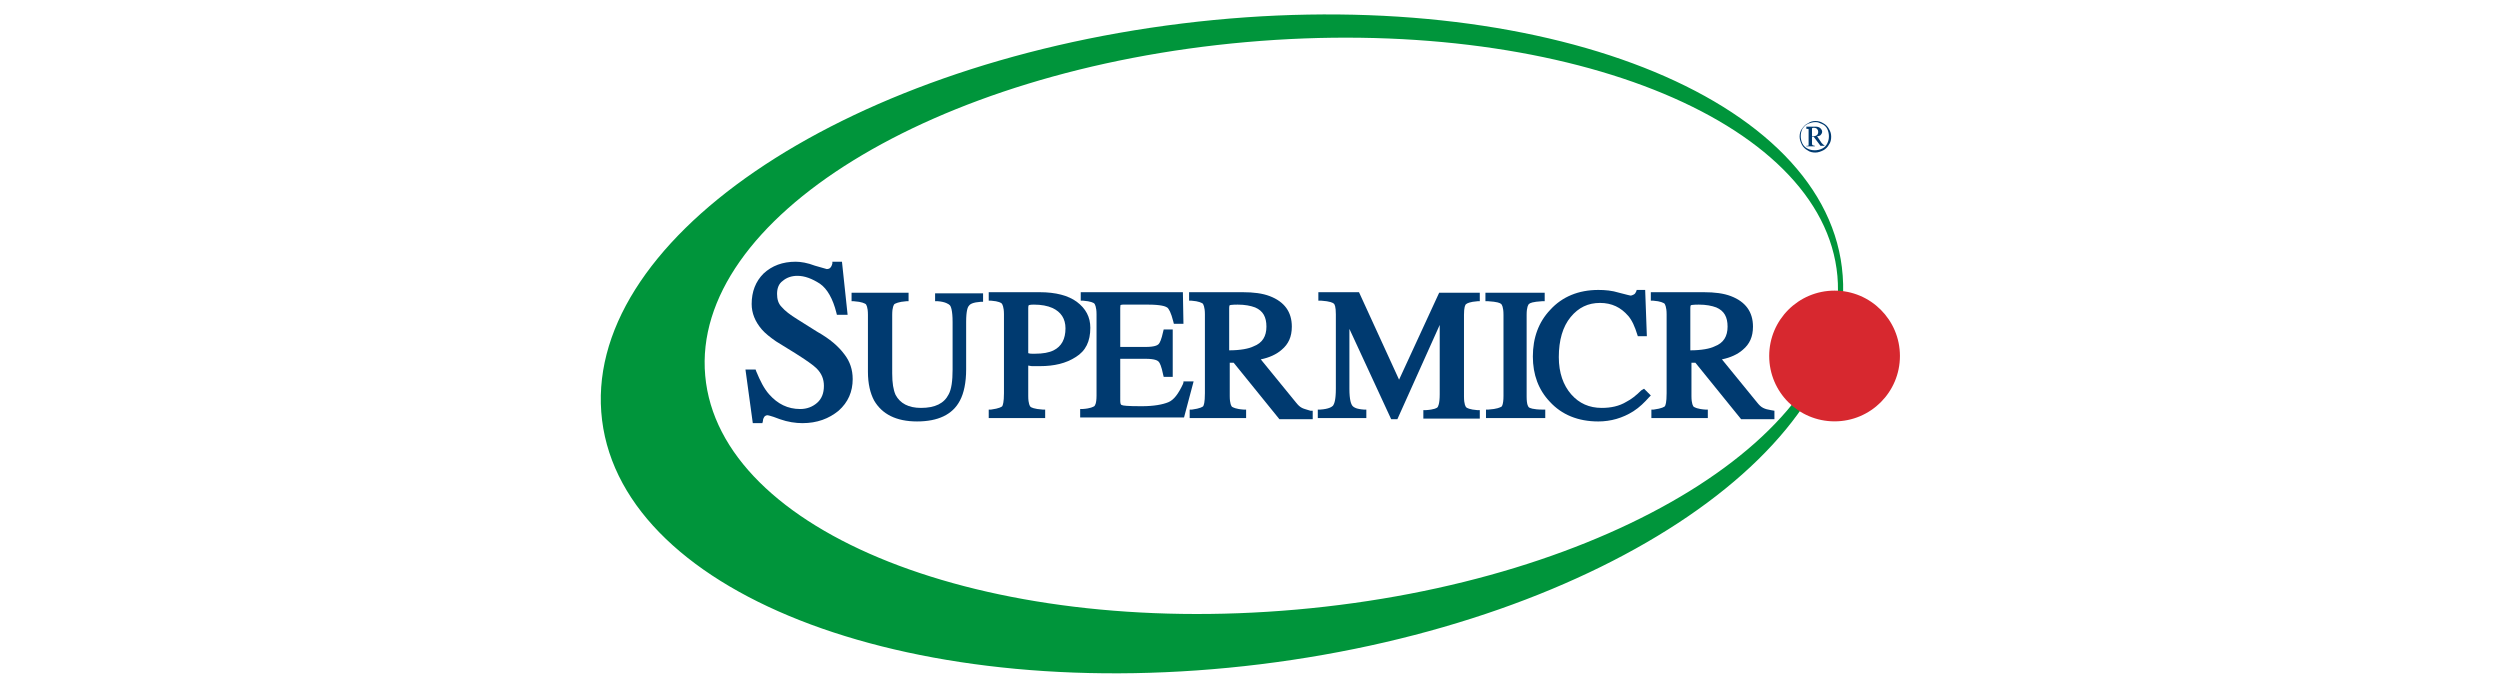
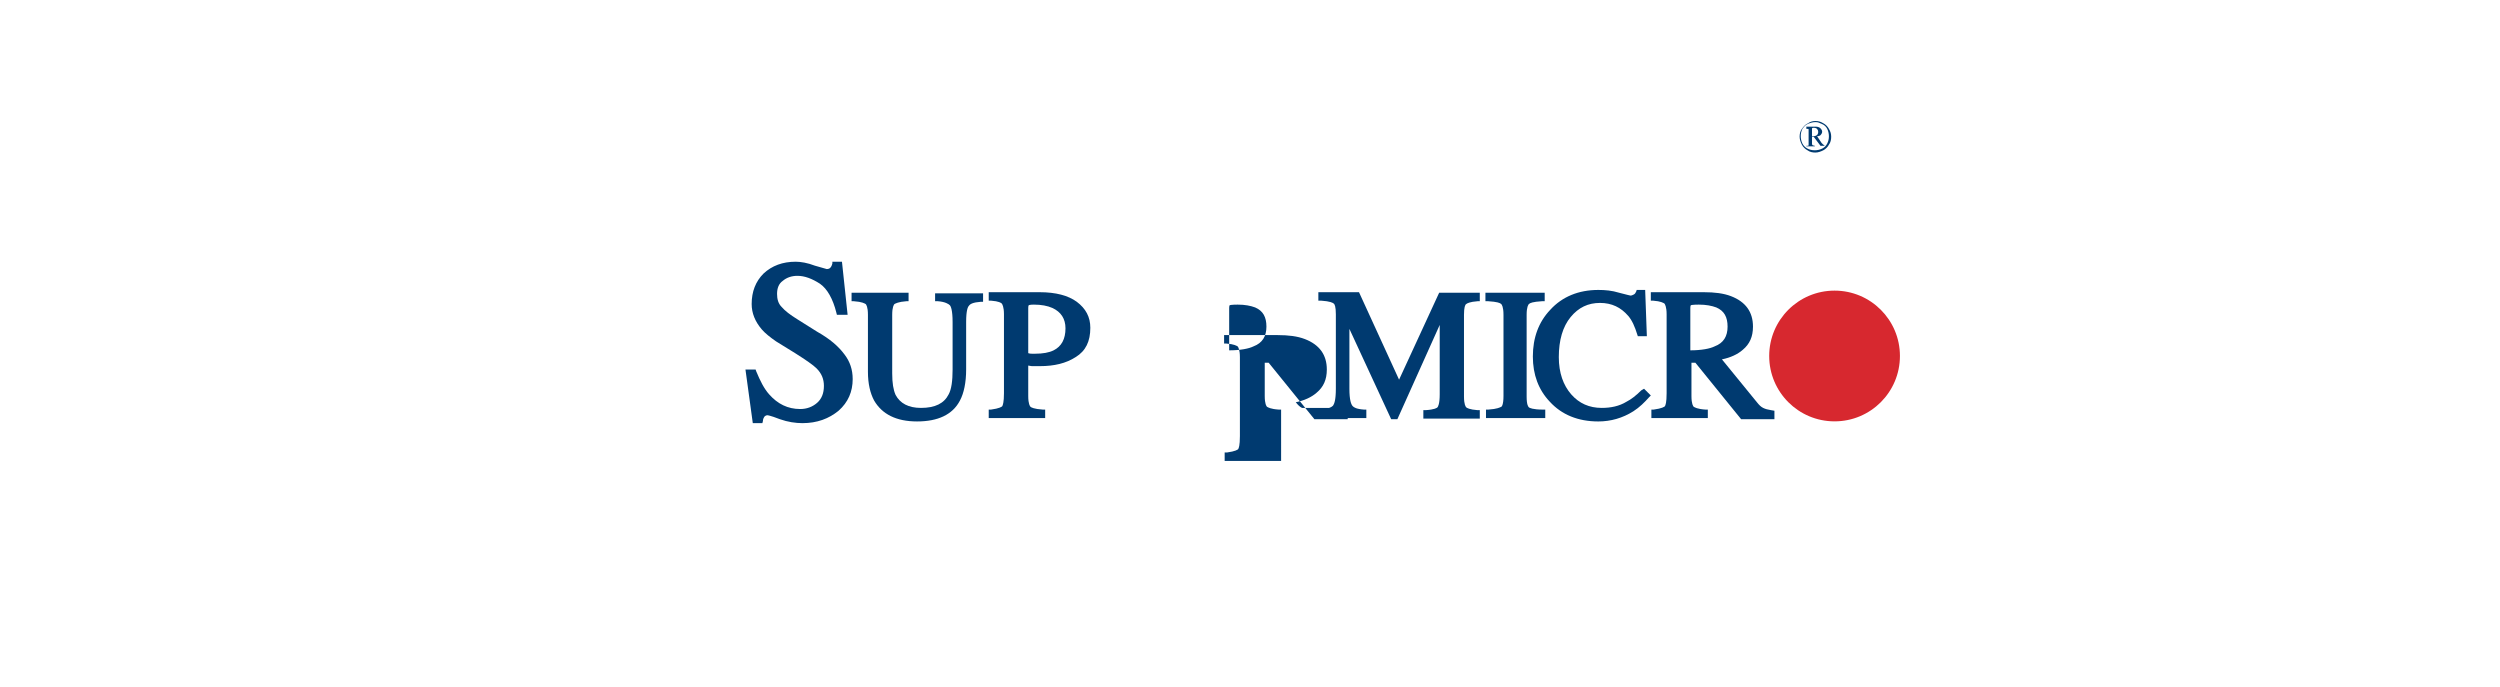
<svg xmlns="http://www.w3.org/2000/svg" width="211.858mm" height="58.217mm" viewBox="0 0 211.858 58.217" version="1.1" id="svg1" xml:space="preserve">
  <defs id="defs1" />
  <g id="layer4" transform="translate(-2985.94,573.029)">
    <g id="g15" transform="matrix(1.805,0,0,1.805,2329.722,-1375.154)" style="stroke-width:0.554">
-       <path class="st2" d="m 450.031,456.95 c 1.032,8.308 -11.192,16.642 -27.305,18.627 -16.113,1.984 -29.871,-3.149 -30.903,-11.456 -1.032,-8.308 11.113,-16.642 27.226,-18.627 16.113,-1.984 29.977,3.149 30.983,11.456 z m -27.966,-10.583 c -14.684,1.296 -26.061,8.308 -25.4,15.663 0.661,7.355 13.07,12.277 27.755,10.98 14.684,-1.296 26.061,-8.308 25.4,-15.663 -0.661,-7.382 -13.07,-12.277 -27.755,-10.98 z" id="path1-0-5" style="fill:#00953b;stroke-width:0.147" />
      <circle class="st3" cx="449.687" cy="461.104" r="3.069" id="circle1" style="fill:#d7282f;stroke-width:0.147" />
      <path class="st1" d="m 448.787,450.071 c 0.132,0 0.238,0.026 0.37,0.106 0.106,0.053 0.212,0.159 0.265,0.265 0.079,0.132 0.106,0.238 0.106,0.37 0,0.132 -0.026,0.265 -0.106,0.37 -0.053,0.106 -0.159,0.212 -0.265,0.265 -0.106,0.053 -0.238,0.106 -0.37,0.106 -0.132,0 -0.265,-0.026 -0.37,-0.106 -0.106,-0.053 -0.212,-0.159 -0.265,-0.265 -0.053,-0.106 -0.106,-0.238 -0.106,-0.37 0,-0.132 0.026,-0.265 0.106,-0.37 0.079,-0.106 0.159,-0.212 0.291,-0.265 0.106,-0.079 0.238,-0.106 0.344,-0.106 z m 0,0.053 c -0.106,0 -0.212,0.026 -0.344,0.079 -0.132,0.053 -0.185,0.132 -0.265,0.238 -0.053,0.106 -0.079,0.212 -0.079,0.344 0,0.106 0.026,0.238 0.079,0.344 0.053,0.106 0.132,0.185 0.238,0.238 0.106,0.053 0.212,0.079 0.344,0.079 0.106,0 0.238,-0.026 0.344,-0.079 0.106,-0.053 0.185,-0.132 0.238,-0.238 0.053,-0.106 0.079,-0.212 0.079,-0.344 0,-0.106 -0.026,-0.238 -0.079,-0.344 -0.053,-0.106 -0.132,-0.185 -0.265,-0.238 -0.132,-0.053 -0.159,-0.079 -0.291,-0.079 z m -0.397,0.212 h 0.397 c 0.106,0 0.185,0.026 0.238,0.079 0.053,0.053 0.079,0.106 0.079,0.159 0,0.053 -0.026,0.106 -0.053,0.132 -0.026,0.053 -0.106,0.079 -0.185,0.079 l 0.212,0.318 c 0.026,0.026 0.053,0.053 0.079,0.079 0.026,0 0.026,0.026 0.053,0.026 v 0.026 h -0.185 l -0.318,-0.423 h -0.079 v 0.344 c 0,0.026 0.026,0.053 0.026,0.053 0.026,0 0.053,0.026 0.106,0.026 v 0.026 h -0.397 v -0.026 c 0.026,0 0.053,0 0.079,0 0.026,0 0.026,-0.026 0.026,-0.026 0,0 0,-0.053 0,-0.106 v -0.556 c 0,-0.053 0,-0.079 0,-0.079 0,-0.026 -0.026,-0.026 -0.026,-0.026 0,0 -0.026,0 -0.079,0 v -0.106 z m 0.238,0.45 c 0.079,0 0.132,0 0.185,-0.026 0.026,-0.026 0.079,-0.026 0.079,-0.079 0.026,-0.026 0.026,-0.053 0.026,-0.106 0,-0.053 -0.026,-0.106 -0.053,-0.132 -0.026,-0.026 -0.079,-0.053 -0.159,-0.053 -0.026,0 -0.053,0 -0.079,0.026 z" id="path2-2-0" style="fill:#003a70;stroke-width:0.147" />
      <g id="g11-7" transform="matrix(0.265,0,0,0.265,391.77,444.806)" style="stroke-width:0.554">
        <path class="st1" d="m 59.3,51.8 h 0.4 c 1.3,0.1 1.9,0.5 2.1,0.7 0.2,0.2 0.5,0.9 0.5,3 v 8.4 c 0,2 -0.2,3.5 -0.7,4.4 -0.8,1.6 -2.4,2.4 -4.9,2.4 -2.2,0 -3.7,-0.8 -4.5,-2.3 -0.4,-0.9 -0.6,-2.1 -0.6,-3.8 V 54.2 c 0,-1.4 0.3,-1.8 0.4,-1.9 0.2,-0.1 0.7,-0.4 2.1,-0.5 h 0.4 V 50.3 H 44.4 v 1.5 h 0.4 c 1.5,0.1 1.9,0.4 2.1,0.5 0.1,0.1 0.4,0.5 0.4,1.9 v 10.1 c 0,2.1 0.4,3.8 1.1,5.1 1.4,2.4 3.9,3.7 7.6,3.7 3.7,0 6.3,-1.2 7.6,-3.7 0.7,-1.3 1.1,-3.2 1.1,-5.5 v -8.4 c 0,-2.1 0.3,-2.7 0.5,-2.9 0.2,-0.3 0.7,-0.6 2.1,-0.7 h 0.4 v -1.5 h -8.5 v 1.4 z" id="path3-3-0" style="fill:#003a70;stroke-width:0.554" />
        <path class="st1" d="M 38.3,57.2 34.8,55 c -1.3,-0.8 -2.2,-1.5 -2.8,-2.2 -0.6,-0.6 -0.8,-1.4 -0.8,-2.3 0,-1 0.3,-1.8 1,-2.3 0.7,-0.6 1.6,-0.9 2.6,-0.9 1.3,0 2.6,0.5 4,1.4 1.3,0.9 2.3,2.7 2.9,5.1 l 0.1,0.4 h 1.9 l -1,-9.4 H 41 v 0.3 c -0.1,0.4 -0.2,0.6 -0.4,0.8 -0.1,0.1 -0.3,0.2 -0.6,0.2 0,0 -0.4,-0.1 -2.1,-0.6 -1.3,-0.5 -2.5,-0.7 -3.4,-0.7 -2.3,0 -4.2,0.7 -5.7,2.1 -1.4,1.4 -2.1,3.2 -2.1,5.4 0,1.6 0.6,3.1 1.8,4.5 0.6,0.7 1.5,1.4 2.5,2.1 l 3.4,2.1 c 1.9,1.2 3.2,2.1 3.8,2.7 0.9,0.9 1.3,1.9 1.3,3.1 0,1.3 -0.4,2.3 -1.2,3 -0.8,0.7 -1.8,1.1 -3,1.1 -2.2,0 -4,-0.9 -5.5,-2.6 -0.9,-1 -1.6,-2.4 -2.3,-4.1 l -0.1,-0.3 h -1.8 l 1.3,9.5 h 1.7 L 28.7,73 c 0,-0.3 0.1,-0.5 0.3,-0.8 0.1,-0.1 0.3,-0.2 0.5,-0.2 0,0 0.4,0 2.2,0.7 1.4,0.5 2.8,0.7 4,0.7 2.6,0 4.7,-0.8 6.4,-2.2 1.7,-1.5 2.5,-3.4 2.5,-5.6 0,-1.7 -0.5,-3.1 -1.4,-4.3 -1.1,-1.5 -2.6,-2.8 -4.9,-4.1 z" id="path4-9-7" style="fill:#003a70;stroke-width:0.554" />
        <path class="st1" d="m 76.4,63.3 c 0.5,0 1,0 1.4,0 2.5,0 4.6,-0.5 6.3,-1.6 1.8,-1.1 2.6,-2.8 2.6,-5.2 0,-1.9 -0.8,-3.4 -2.4,-4.6 -1.5,-1.1 -3.7,-1.7 -6.6,-1.7 h -9 v 1.5 h 0.4 c 1.4,0.1 1.8,0.4 1.9,0.5 0.1,0.1 0.4,0.6 0.4,1.9 v 14 c 0,1.6 -0.2,2.1 -0.3,2.3 -0.1,0.1 -0.5,0.4 -2,0.6 h -0.4 v 1.5 h 10 V 71 H 78.3 C 76.7,70.9 76.2,70.6 76.1,70.5 76,70.4 75.7,70 75.7,68.6 v -5.4 c 0.2,0 0.4,0.1 0.7,0.1 z M 75.7,53 c 0,-0.4 0.1,-0.5 0.1,-0.5 0,0 0.2,-0.1 0.9,-0.1 1.3,0 2.4,0.2 3.3,0.6 1.5,0.7 2.3,1.9 2.3,3.6 0,1.9 -0.7,3.2 -2.1,3.9 -0.8,0.4 -1.9,0.6 -3.3,0.6 -0.2,0 -0.3,0 -0.5,0 -0.1,0 -0.4,0 -0.7,-0.1 z" id="path5-68" style="fill:#003a70;stroke-width:0.554" />
-         <path class="st1" d="m 103.2,66.2 -0.1,0.3 c -0.8,1.7 -1.6,2.8 -2.6,3.2 -1,0.4 -2.5,0.7 -4.7,0.7 -2.6,0 -3.3,-0.1 -3.5,-0.2 -0.1,0 -0.3,-0.1 -0.3,-0.7 V 62 h 4.5 c 1.6,0 2.1,0.3 2.3,0.5 0.2,0.2 0.5,0.8 0.8,2.3 l 0.1,0.4 h 1.6 v -8.4 h -1.6 l -0.1,0.4 c -0.3,1.4 -0.6,2 -0.8,2.2 -0.2,0.2 -0.7,0.5 -2.3,0.5 H 92 V 53 c 0,-0.4 0.1,-0.5 0,-0.5 0,0 0.2,-0.1 0.5,-0.1 h 4.4 c 2.3,0 3.1,0.3 3.4,0.5 0.3,0.2 0.7,0.9 1.1,2.5 l 0.1,0.4 h 1.7 l -0.1,-5.6 H 85 v 1.5 h 0.4 c 1.4,0.1 1.9,0.4 2,0.5 0.1,0.1 0.4,0.6 0.4,1.9 v 14.4 c 0,1.5 -0.3,1.8 -0.4,1.9 -0.2,0.1 -0.6,0.4 -2.1,0.5 h -0.4 v 1.5 h 18.4 L 105,66 h -1.8 z" id="path6-2" style="fill:#003a70;stroke-width:0.554" />
-         <path class="st1" d="m 124.2,70.7 c -0.4,-0.2 -0.7,-0.5 -1.1,-1 l -6.2,-7.6 c 1.5,-0.3 2.8,-0.9 3.7,-1.7 1.2,-1 1.8,-2.3 1.8,-4.1 0,-2.6 -1.3,-4.4 -3.9,-5.4 -1.3,-0.5 -2.9,-0.7 -4.8,-0.7 h -9.5 v 1.5 h 0.4 c 1.4,0.1 1.8,0.4 2,0.5 0.1,0.1 0.4,0.6 0.4,1.9 v 14 c 0,1.7 -0.2,2.1 -0.3,2.3 -0.1,0.1 -0.5,0.4 -2,0.6 h -0.4 v 1.5 h 10 V 71 h -0.4 c -1.5,-0.1 -1.9,-0.4 -2.1,-0.5 -0.1,-0.1 -0.4,-0.5 -0.4,-1.9 v -5.9 h 0.7 l 8.1,10 h 5.9 v -1.5 h -0.4 c -0.6,-0.2 -1.1,-0.3 -1.5,-0.5 z M 111.3,60.5 V 53 c 0,-0.4 0.1,-0.5 0.1,-0.5 0,0 0.3,-0.1 1.4,-0.1 1.3,0 2.3,0.2 3.1,0.5 1.4,0.6 2,1.7 2,3.4 0,1.7 -0.7,2.9 -2.3,3.5 -0.8,0.4 -2.3,0.7 -4.3,0.7 z" id="path7-39" style="fill:#003a70;stroke-width:0.554" />
+         <path class="st1" d="m 124.2,70.7 c -0.4,-0.2 -0.7,-0.5 -1.1,-1 c 1.5,-0.3 2.8,-0.9 3.7,-1.7 1.2,-1 1.8,-2.3 1.8,-4.1 0,-2.6 -1.3,-4.4 -3.9,-5.4 -1.3,-0.5 -2.9,-0.7 -4.8,-0.7 h -9.5 v 1.5 h 0.4 c 1.4,0.1 1.8,0.4 2,0.5 0.1,0.1 0.4,0.6 0.4,1.9 v 14 c 0,1.7 -0.2,2.1 -0.3,2.3 -0.1,0.1 -0.5,0.4 -2,0.6 h -0.4 v 1.5 h 10 V 71 h -0.4 c -1.5,-0.1 -1.9,-0.4 -2.1,-0.5 -0.1,-0.1 -0.4,-0.5 -0.4,-1.9 v -5.9 h 0.7 l 8.1,10 h 5.9 v -1.5 h -0.4 c -0.6,-0.2 -1.1,-0.3 -1.5,-0.5 z M 111.3,60.5 V 53 c 0,-0.4 0.1,-0.5 0.1,-0.5 0,0 0.3,-0.1 1.4,-0.1 1.3,0 2.3,0.2 3.1,0.5 1.4,0.6 2,1.7 2,3.4 0,1.7 -0.7,2.9 -2.3,3.5 -0.8,0.4 -2.3,0.7 -4.3,0.7 z" id="path7-39" style="fill:#003a70;stroke-width:0.554" />
        <path class="st1" d="m 141.4,65.7 -7.1,-15.5 h -7.2 v 1.5 h 0.5 c 1.6,0.1 2.1,0.4 2.2,0.5 0.2,0.1 0.4,0.6 0.4,1.9 v 13.2 c 0,2.1 -0.3,2.7 -0.5,3 -0.2,0.2 -0.7,0.6 -2.3,0.7 H 127 v 1.5 h 8.6 V 71 h -0.4 c -1.4,-0.1 -1.8,-0.4 -2,-0.6 -0.3,-0.3 -0.6,-1.1 -0.6,-3.1 V 56.7 l 7.4,16 h 1.1 L 148.6,56 v 12.3 c 0,1.7 -0.3,2.2 -0.4,2.3 -0.1,0.1 -0.5,0.4 -2.1,0.5 h -0.4 v 1.5 h 10 v -1.5 h -0.4 c -1.4,-0.1 -1.9,-0.4 -2,-0.5 -0.1,-0.1 -0.4,-0.5 -0.4,-1.9 V 54.2 c 0,-1.3 0.2,-1.8 0.4,-1.9 0.1,-0.1 0.6,-0.4 2,-0.5 h 0.4 v -1.5 h -7.2 z" id="path8-03" style="fill:#003a70;stroke-width:0.554" />
        <path class="st1" d="M 164.4,70.6 C 164.3,70.5 164,70.2 164,68.7 V 54.2 c 0,-1.4 0.3,-1.8 0.4,-1.9 0.2,-0.2 0.7,-0.4 2.3,-0.5 h 0.5 v -1.5 h -10.5 v 1.5 h 0.5 c 1.6,0.1 2.1,0.3 2.3,0.5 0.1,0.1 0.4,0.5 0.4,1.9 v 14.4 c 0,1.5 -0.3,1.9 -0.4,1.9 -0.2,0.1 -0.7,0.4 -2.3,0.5 h -0.4 v 1.5 h 10.5 V 71 h -0.4 c -1.8,0 -2.4,-0.3 -2.5,-0.4 z" id="path9-83" style="fill:#003a70;stroke-width:0.554" />
        <path class="st1" d="m 184.3,67.6 c -0.9,0.9 -1.8,1.6 -2.6,2 -1.3,0.8 -2.8,1.1 -4.4,1.1 -2.2,0 -4,-0.8 -5.4,-2.4 -1.4,-1.6 -2.2,-3.8 -2.2,-6.6 0,-3 0.7,-5.4 2.1,-7.1 1.4,-1.7 3.1,-2.5 5.2,-2.5 2.1,0 3.7,0.8 5,2.3 0.7,0.8 1.2,2 1.6,3.3 l 0.1,0.3 h 1.6 L 185,49.8 h -1.5 l -0.1,0.3 c -0.1,0.2 -0.2,0.4 -0.4,0.5 -0.2,0.1 -0.4,0.2 -0.6,0.2 -0.1,0 -0.4,-0.1 -2,-0.5 -1.3,-0.4 -2.5,-0.5 -3.7,-0.5 -3.5,0 -6.4,1.2 -8.5,3.5 -2.1,2.2 -3.1,5 -3.1,8.3 0,3.2 1,5.9 3,8 2.1,2.3 5,3.5 8.6,3.5 2.2,0 4.3,-0.6 6.2,-1.8 1.1,-0.7 2,-1.6 2.8,-2.5 l 0.3,-0.3 -1.2,-1.2 z" id="path10" style="fill:#003a70;stroke-width:0.554" />
        <path class="st1" d="m 207.3,71.1 c -0.6,-0.1 -1,-0.2 -1.4,-0.4 -0.4,-0.2 -0.7,-0.5 -1.1,-1 l -6.2,-7.6 c 1.5,-0.3 2.8,-0.9 3.7,-1.7 1.2,-1 1.8,-2.3 1.8,-4.1 0,-2.6 -1.3,-4.4 -3.9,-5.4 -1.3,-0.5 -2.9,-0.7 -4.8,-0.7 H 186 v 1.5 h 0.4 c 1.4,0.1 1.8,0.4 2,0.5 0.1,0.1 0.4,0.6 0.4,1.9 v 14 c 0,1.7 -0.2,2.1 -0.3,2.3 -0.1,0.1 -0.5,0.4 -2,0.6 h -0.4 v 1.5 h 10 V 71 h -0.4 c -1.5,-0.1 -1.9,-0.4 -2.1,-0.5 -0.1,-0.1 -0.4,-0.5 -0.4,-1.9 v -5.9 h 0.7 l 8.1,10 h 5.9 V 71.2 Z M 193,60.5 V 53 c 0,-0.4 0.1,-0.5 0.1,-0.5 0,0 0.3,-0.1 1.4,-0.1 1.3,0 2.3,0.2 3.1,0.5 1.4,0.6 2,1.7 2,3.4 0,1.7 -0.7,2.9 -2.3,3.5 -0.8,0.4 -2.3,0.7 -4.3,0.7 z" id="path11" style="fill:#003a70;stroke-width:0.554" />
      </g>
      <rect style="fill:none;stroke:none;stroke-width:0.016;-inkscape-stroke:none" id="rect41" width="117.377" height="32.255" x="363.57" y="444.408" rx="0.01" ry="0.01" />
    </g>
  </g>
  <style type="text/css" id="style1">
	.st0{fill:#9C9C9D;}
	.st1{fill:#E75225;}
</style>
</svg>